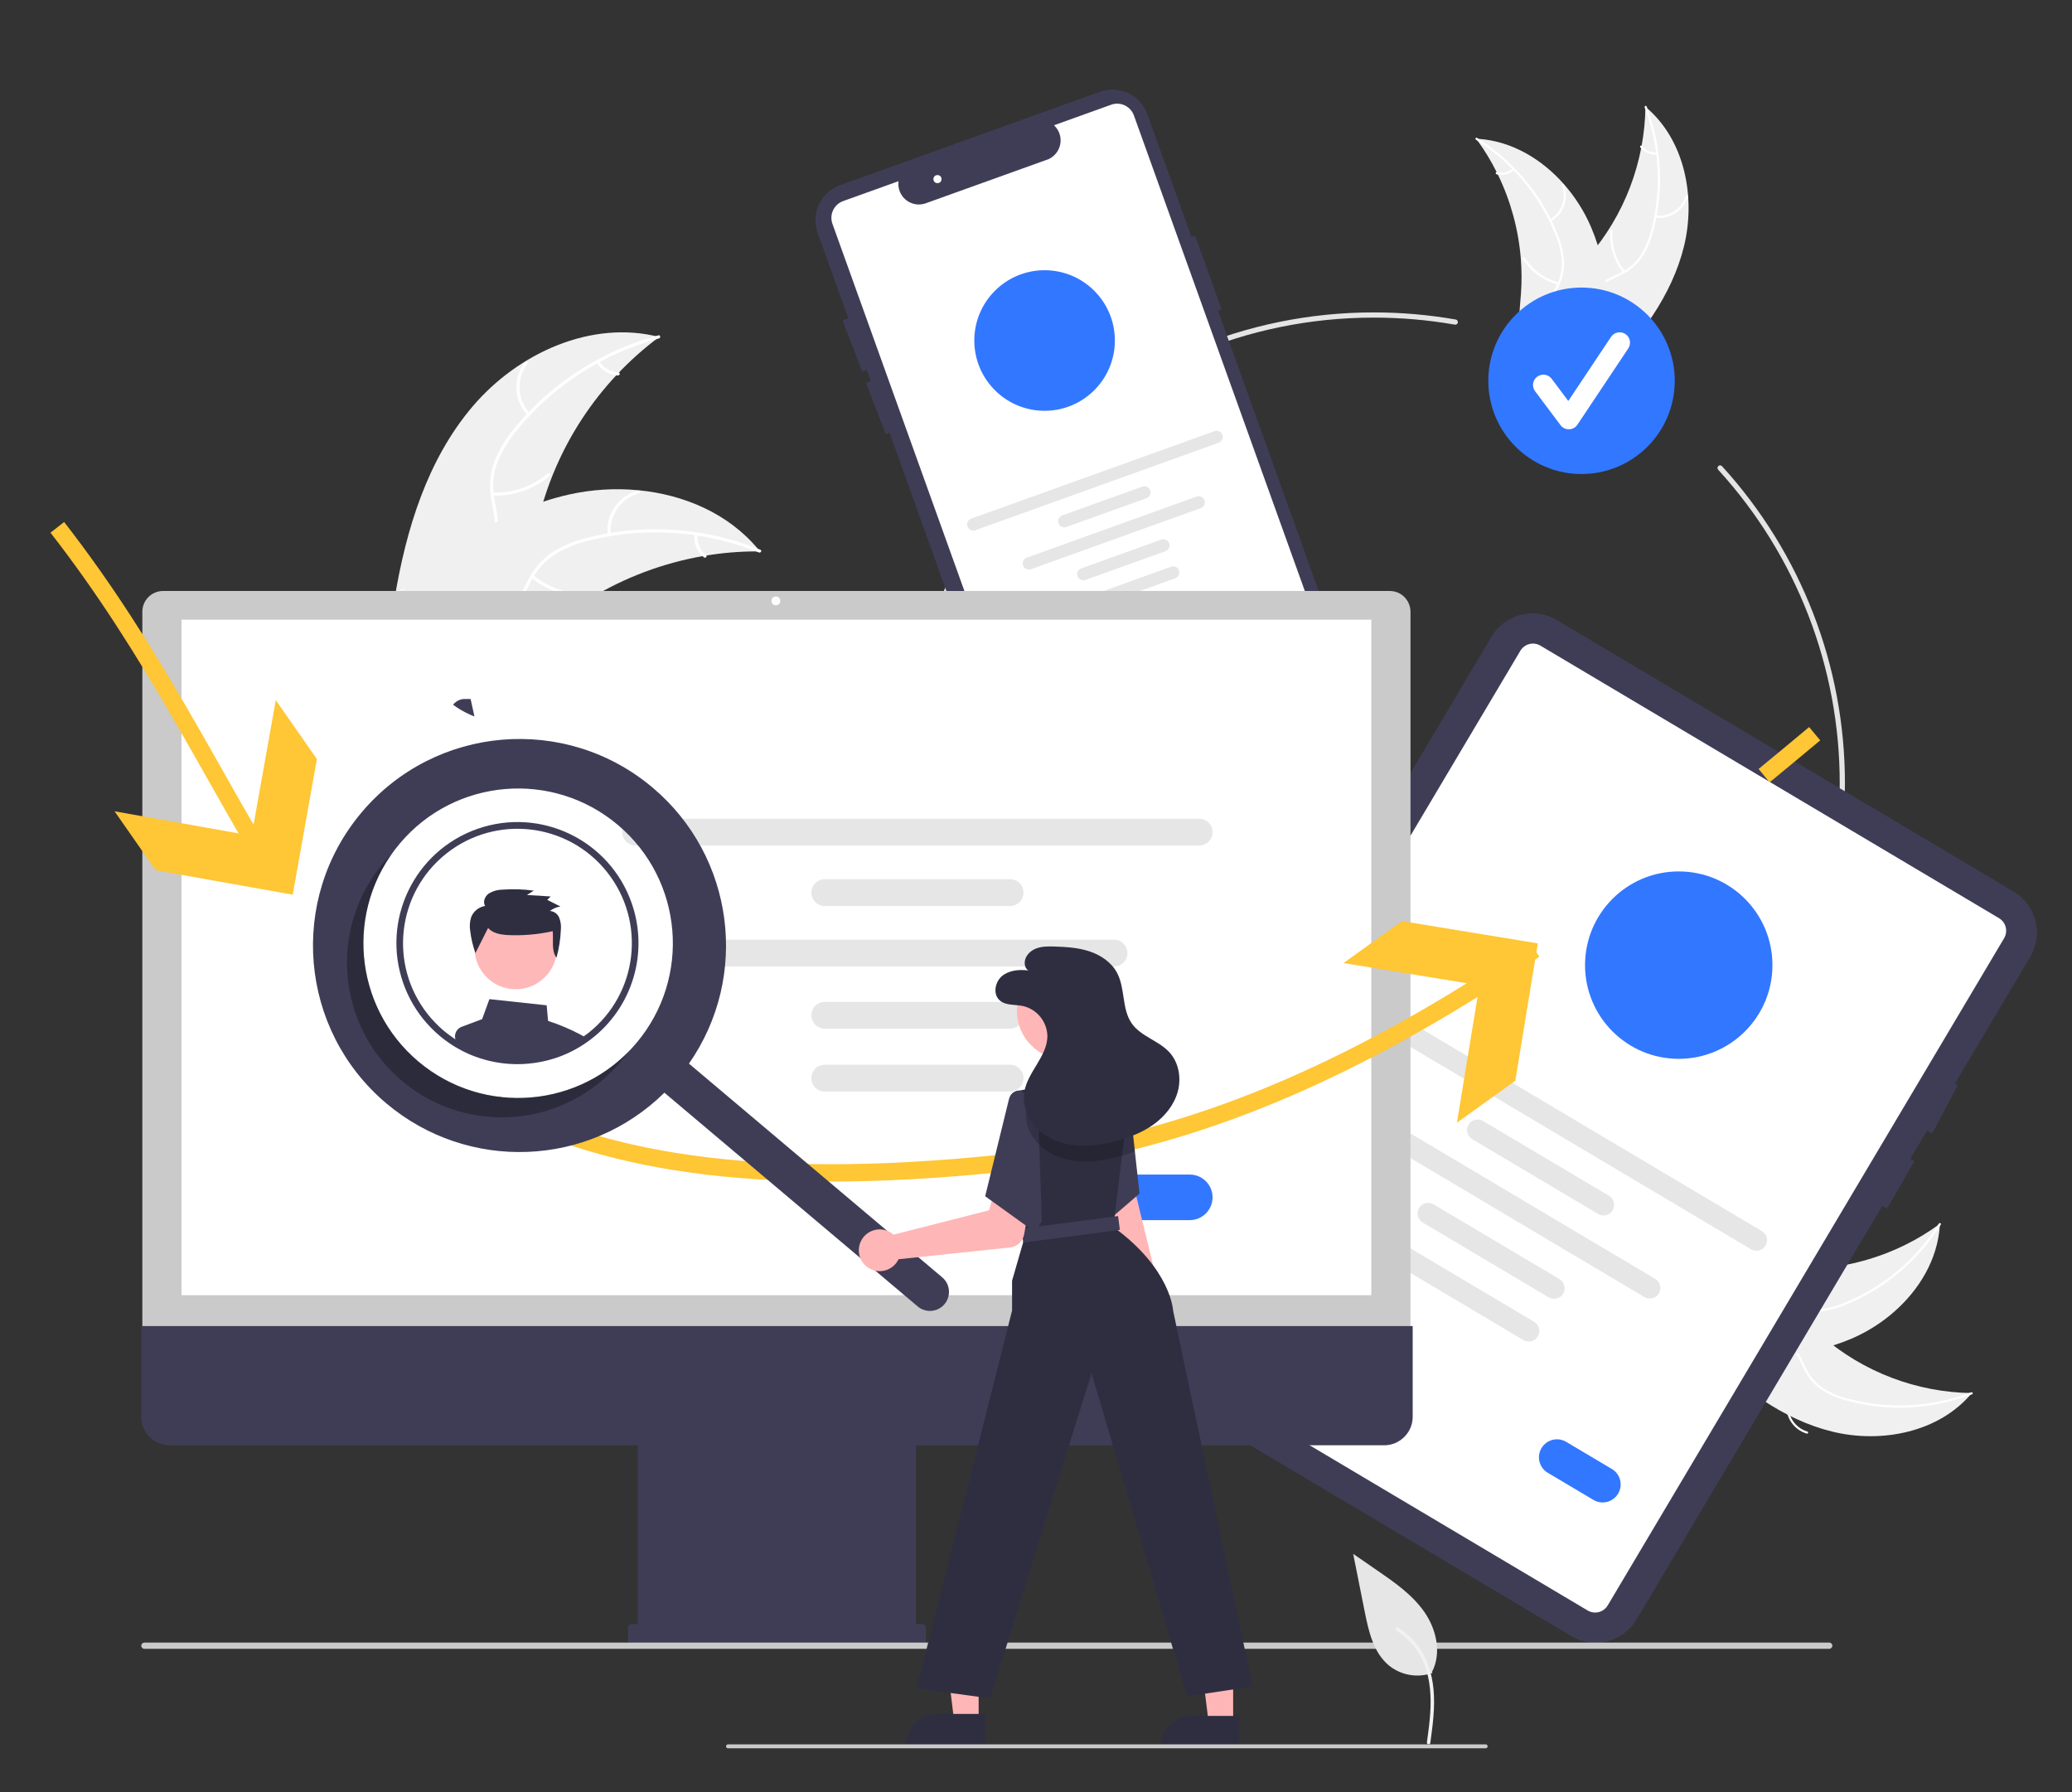
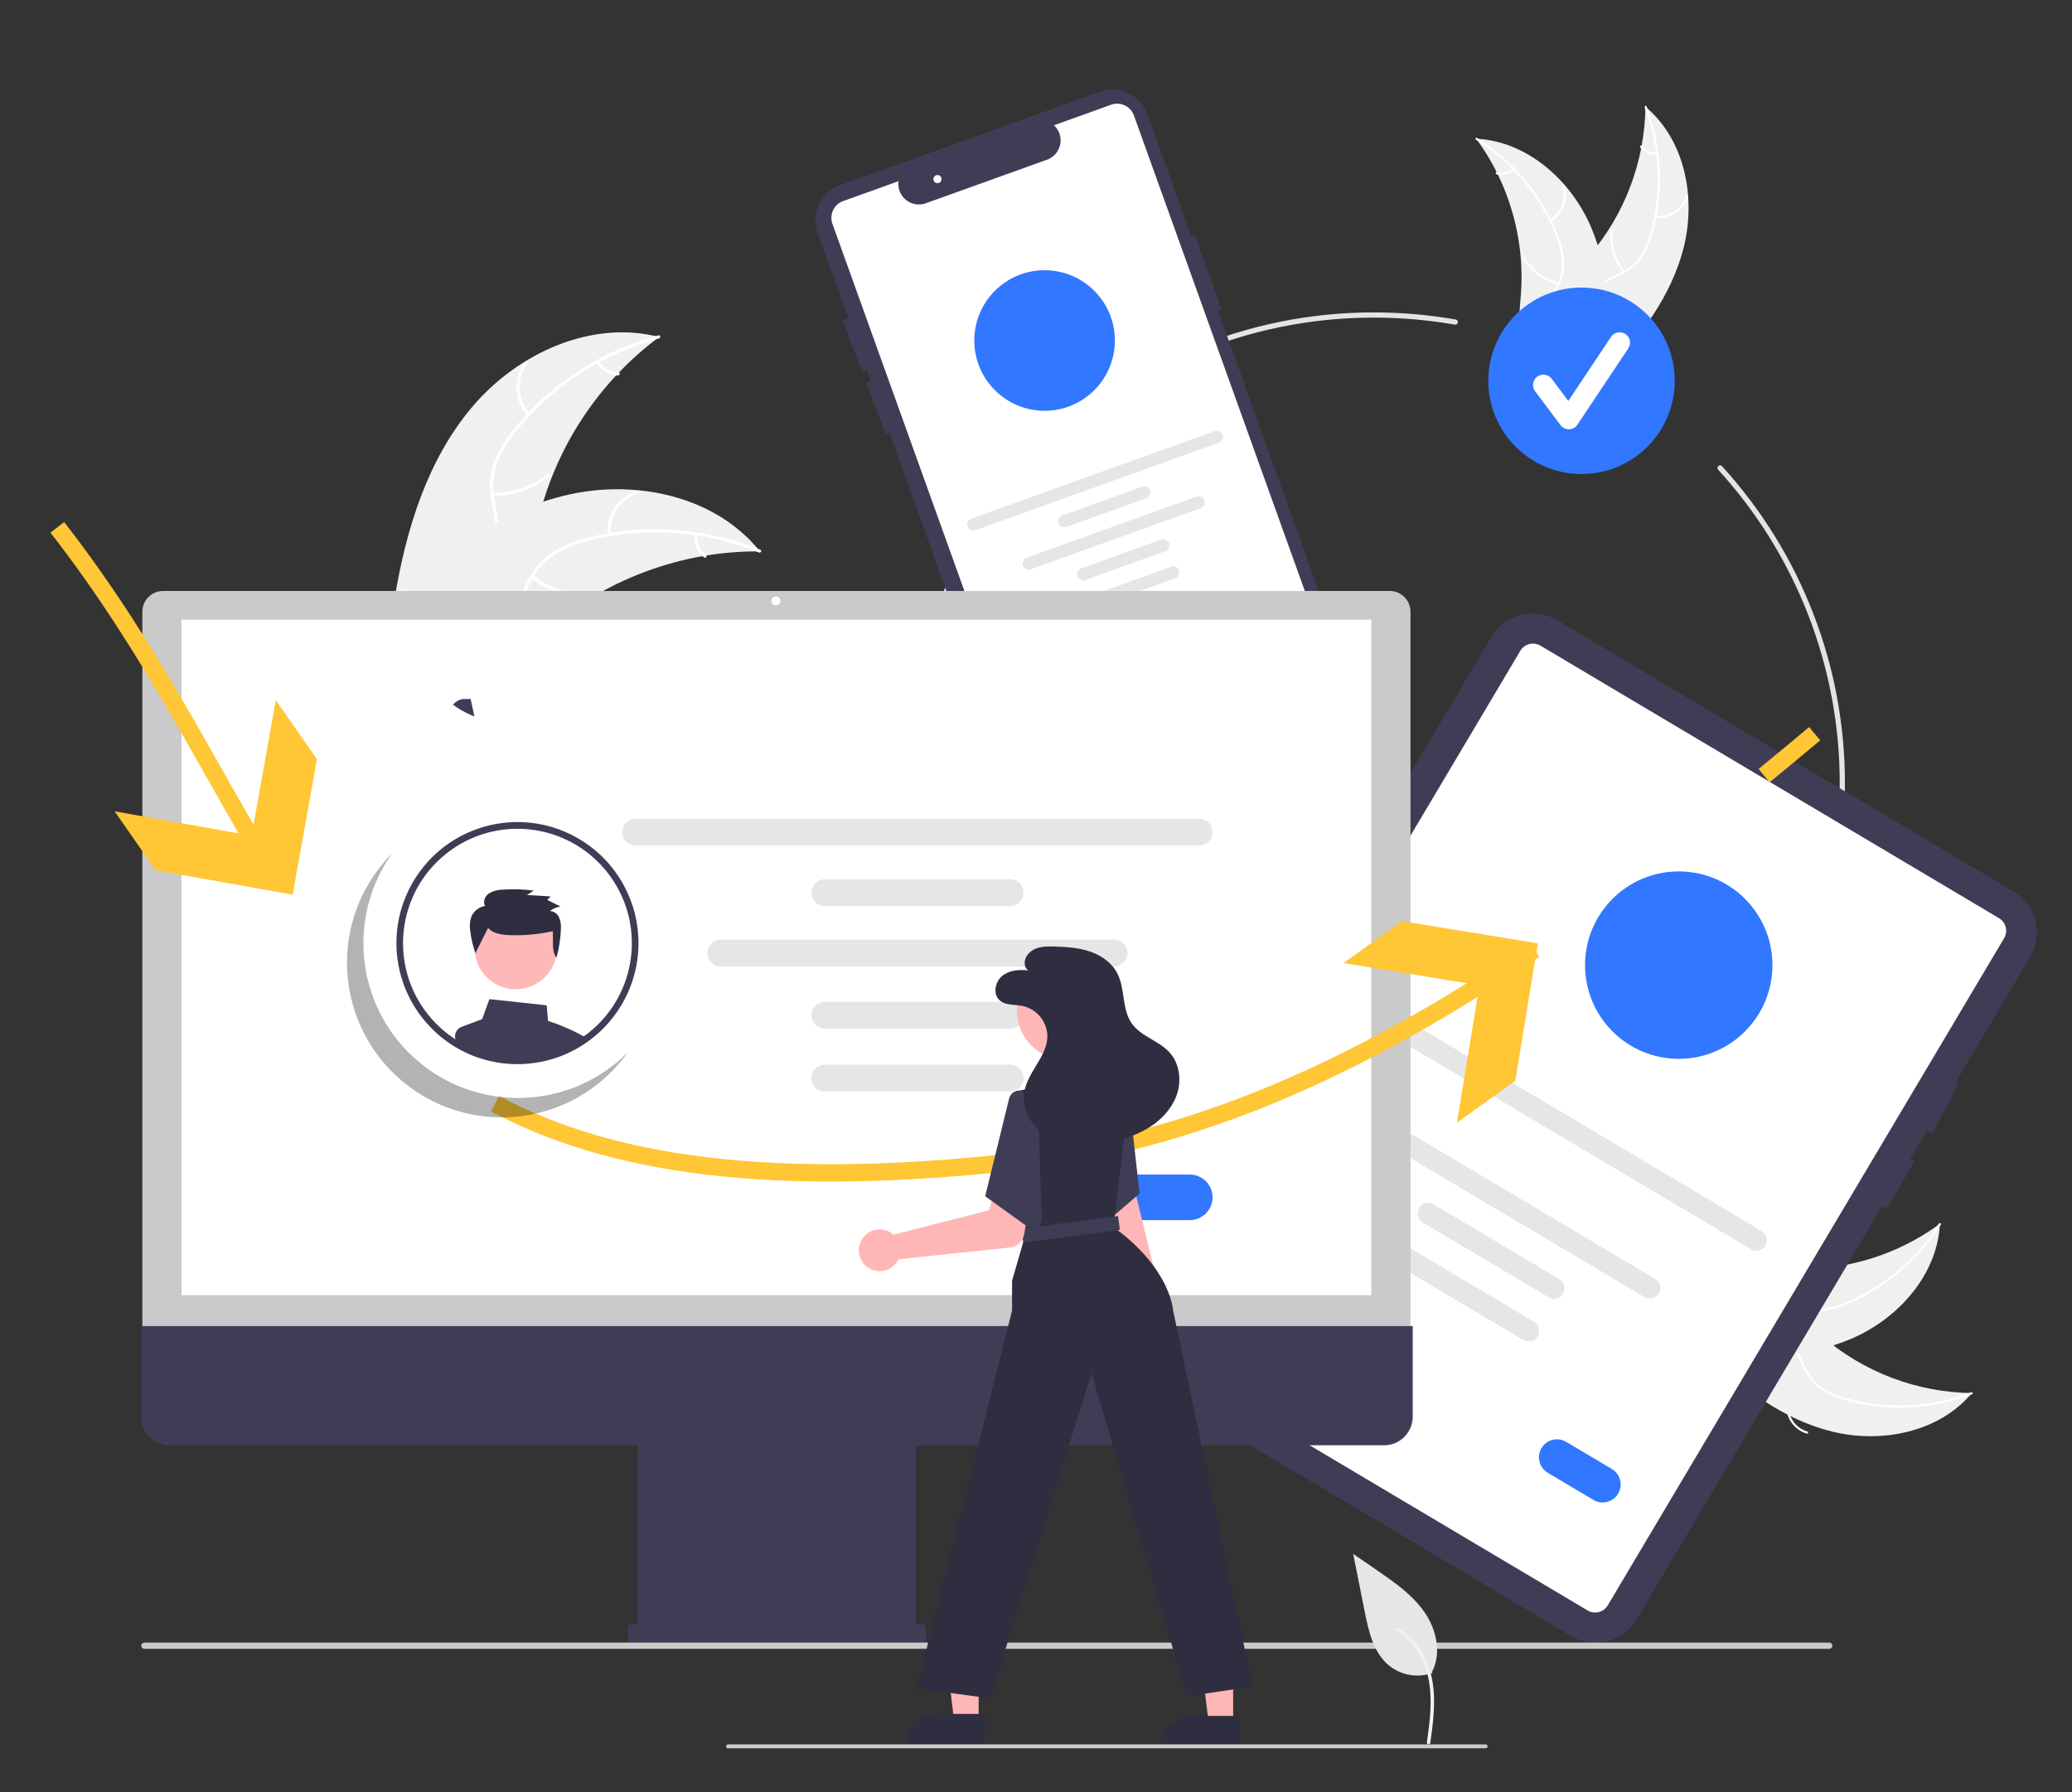
<svg xmlns="http://www.w3.org/2000/svg" version="1.1" id="Calque_1" x="0px" y="0px" viewBox="0 0 837 724" style="enable-background:new 0 0 837 724;" xml:space="preserve">
  <rect x="0" y="0" width="837" height="724" fill="#333333" stroke="none" />
  <style type="text/css">
	.st0{fill:#FFFFFF;}
	.st1{fill:#F0F0F0;}
	.st2{fill:#E4E4E4;}
	.st3{fill:#3277FF;}
	.st4{fill:#3F3D56;}
	.st5{fill:#E6E6E6;}
	.st6{fill:#CACACA;}
	.st7{fill:none;stroke:#FFC635;stroke-width:7;stroke-miterlimit:10;}
	.st8{fill:#FFC635;}
	.st9{fill:#F2F2F2;}
	.st10{opacity:0.3;enable-background:new    ;}
	.st11{fill:#FFB6B6;}
	.st12{fill:#2F2E41;}
	.st13{opacity:0.2;}
	.st14{fill:#FFB8B8;}
</style>
  <g>
    <path class="st0" d="M721.69,566.55c-0.71,5.61,2.75,10.91,8.17,12.52c0.53,0.16,0.8-0.66,0.27-0.82   c-5.05-1.49-8.27-6.44-7.58-11.66C722.63,566.04,721.76,566.01,721.69,566.55L721.69,566.55z" />
    <path class="st0" d="M746.77,567.1c-0.17-2.19,0.76-4.32,2.5-5.68c0.44-0.34-0.14-0.97-0.58-0.64c-1.91,1.5-2.95,3.85-2.78,6.27   c0,0.23,0.18,0.43,0.41,0.45C746.56,567.52,746.76,567.34,746.77,567.1L746.77,567.1z" />
    <path class="st0" d="M720.27,526.43c2.81,4.91,8.76,7.06,14.06,5.08c0.52-0.2,0.24-1.01-0.28-0.81   c-4.93,1.85-10.48-0.16-13.07-4.75C720.71,525.46,720,525.95,720.27,526.43z" />
    <path class="st0" d="M740.63,511.77c-1.46-1.64-1.99-3.91-1.42-6.04c0.15-0.54-0.7-0.69-0.85-0.16c-0.62,2.35-0.04,4.85,1.56,6.68   c0.14,0.19,0.4,0.24,0.6,0.11C740.71,512.23,740.76,511.96,740.63,511.77L740.63,511.77z" />
    <g>
      <path class="st0" d="M701.16,554.83c4.39-3.47,9.93-5.15,15.51-4.72c0.55,0.04,0.59-0.82,0.04-0.86    c-5.81-0.44-11.57,1.33-16.13,4.95C700.15,554.54,700.73,555.18,701.16,554.83L701.16,554.83z" />
-       <path class="st0" d="M696.83,529.43c1.42-5.42,4.83-10.1,9.55-13.11c0.47-0.3-0.02-1.01-0.49-0.71c-4.9,3.15-8.44,8.02-9.91,13.66    C695.84,529.81,696.69,529.97,696.83,529.43L696.83,529.43z" />
+       <path class="st0" d="M696.83,529.43c1.42-5.42,4.83-10.1,9.55-13.11c0.47-0.3-0.02-1.01-0.49-0.71c-4.9,3.15-8.44,8.02-9.91,13.66    C695.84,529.81,696.69,529.97,696.83,529.43L696.83,529.43" />
      <circle class="st0" cx="689.08" cy="322.39" r="1.55" />
      <g>
        <path class="st1" d="M680.26,99.49c4.89-19.96,0.24-43.23-15.57-56.36c-0.31,22.34-8.51,43.86-23.15,60.73     c-5.67,6.49-12.65,13.11-12.93,21.73c-0.17,5.36,2.45,10.51,6.05,14.48c3.61,3.97,8.15,6.94,12.65,9.86l0.66,1.16     C662.44,136.51,675.37,119.45,680.26,99.49z" />
        <path class="st0" d="M664.38,43.43c6.06,15.89,6.96,33.29,2.58,49.72c-0.88,3.55-2.32,6.95-4.26,10.05     c-1.99,2.97-4.73,5.35-7.95,6.89c-2.97,1.5-6.18,2.69-8.74,4.89c-2.61,2.31-4.11,5.63-4.12,9.12c-0.12,4.3,1.3,8.38,2.84,12.33     c1.7,4.38,3.54,8.91,3.15,13.7c-0.05,0.58,0.86,0.62,0.9,0.04c0.69-8.35-4.98-15.4-5.88-23.49c-0.42-3.78,0.3-7.7,3.09-10.46     c2.44-2.41,5.75-3.64,8.77-5.14c3.16-1.46,5.91-3.68,8.02-6.45c2.09-3,3.65-6.33,4.63-9.85c2.32-7.9,3.38-16.11,3.14-24.33     c-0.22-9.39-2.04-18.67-5.38-27.45C664.97,42.47,664.17,42.89,664.38,43.43L664.38,43.43z" />
        <path class="st0" d="M668.68,87.94c5.9,0.75,11.47-2.89,13.16-8.59c0.16-0.56-0.7-0.84-0.86-0.28c-1.57,5.31-6.77,8.7-12.26,7.97     C668.14,86.96,668.11,87.86,668.68,87.94L668.68,87.94z" />
        <path class="st0" d="M656.36,109.53c-3.65-4.62-5.42-10.45-4.96-16.31c0.05-0.58-0.86-0.62-0.9-0.04     c-0.46,6.11,1.39,12.17,5.2,16.97C656.05,110.6,656.72,109.98,656.36,109.53z" />
        <path class="st0" d="M669.26,61.57c-2.3,0.18-4.55-0.8-5.97-2.63c-0.36-0.46-1.02,0.15-0.67,0.61c1.58,2.01,4.05,3.1,6.6,2.92     c0.25,0,0.45-0.19,0.47-0.43C669.7,61.79,669.51,61.58,669.26,61.57L669.26,61.57z" />
        <path class="st1" d="M596.34,56.06c0.21,0.29,0.43,0.59,0.64,0.89c2.87,3.98,5.41,8.18,7.59,12.56c0.17,0.34,0.35,0.68,0.51,1.02     c5.16,10.62,8.3,22.11,9.26,33.88c0.38,4.68,0.4,9.39,0.07,14.08c-0.46,6.47-1.48,13.46,0.17,19.52     c0.17,0.64,0.37,1.26,0.61,1.87l31.3,11.93c0.08-0.01,0.17-0.01,0.25-0.02l1.23,0.53c0.03-0.24,0.06-0.49,0.1-0.73     c0.02-0.14,0.03-0.28,0.05-0.42c0.01-0.09,0.02-0.19,0.04-0.27c0-0.03,0.01-0.06,0.01-0.09c0.02-0.08,0.02-0.16,0.03-0.24     c0.17-1.4,0.34-2.8,0.49-4.21c0-0.01,0-0.01,0-0.02c1.28-10.7,1.28-21.51,0.01-32.21c-0.04-0.32-0.08-0.64-0.14-0.97     c-0.66-4.77-1.7-9.48-3.13-14.08c-0.79-2.52-1.7-4.99-2.74-7.42c-2.7-6.26-6.36-12.06-10.86-17.18     c-8.97-10.21-21.1-17.43-34.48-18.39C597.02,56.1,596.68,56.07,596.34,56.06z" />
        <path class="st0" d="M596.26,56.48c14.41,9.04,25.6,22.38,31.99,38.15c1.44,3.37,2.33,6.94,2.65,10.59     c0.2,3.56-0.56,7.12-2.2,10.29c-1.47,2.99-3.31,5.87-4.03,9.17c-0.69,3.42,0.11,6.97,2.2,9.76c2.49,3.51,6.09,5.91,9.69,8.13     c4,2.47,8.19,4.98,10.77,9.04c0.31,0.49,1.06-0.02,0.75-0.51c-4.48-7.08-13.25-9.29-18.84-15.22c-2.61-2.76-4.4-6.33-3.83-10.21     c0.5-3.39,2.4-6.37,3.91-9.38c1.64-3.07,2.51-6.5,2.52-9.98c-0.14-3.65-0.89-7.25-2.24-10.65c-2.91-7.7-7-14.89-12.14-21.32     c-5.83-7.37-12.87-13.68-20.83-18.67C596.15,55.35,595.77,56.17,596.26,56.48L596.26,56.48z" />
        <path class="st0" d="M626.49,89.43c5.16-2.96,7.42-9.22,5.34-14.79c-0.21-0.55-1.06-0.25-0.86,0.3     c1.95,5.19-0.17,11.02-4.99,13.74C625.47,88.97,625.99,89.72,626.49,89.43z" />
        <path class="st0" d="M629.65,114.09c-5.69-1.49-10.62-5.08-13.79-10.04c-0.31-0.49-1.06,0.02-0.75,0.51     c3.31,5.16,8.44,8.88,14.37,10.42C630.05,115.12,630.21,114.23,629.65,114.09z" />
        <path class="st0" d="M611.07,68.03c-1.73,1.53-4.11,2.1-6.35,1.49c-0.56-0.15-0.73,0.74-0.17,0.89c2.47,0.65,5.1,0.04,7.03-1.64     c0.2-0.15,0.25-0.42,0.12-0.63C611.56,67.94,611.28,67.89,611.07,68.03L611.07,68.03z" />
        <path class="st2" d="M554.95,506.84c-104.95,0-190.33-85.38-190.33-190.33S450,126.19,554.95,126.19     c11.09,0,22.17,0.96,33.1,2.87c0.57,0.1,0.96,0.64,0.86,1.21c-0.1,0.57-0.64,0.96-1.21,0.86c0,0,0,0-0.01,0     c-10.81-1.89-21.76-2.84-32.74-2.84c-103.79,0-188.22,84.44-188.22,188.22s84.44,188.22,188.22,188.22     s188.22-84.44,188.22-188.22c0.05-46.91-17.47-92.14-49.1-126.78c-0.39-0.43-0.36-1.1,0.07-1.49s1.09-0.36,1.48,0.07     c31.98,35.03,49.7,80.76,49.65,128.2C745.27,421.46,659.89,506.84,554.95,506.84z" />
        <circle class="st3" cx="638.87" cy="153.81" r="37.66" />
        <path class="st0" d="M633.73,173.41c-1.32,0-2.56-0.62-3.35-1.68l-10.27-13.7c-1.39-1.85-1.01-4.48,0.84-5.86     c1.85-1.39,4.48-1.01,5.86,0.84l6.72,8.96l17.26-25.89c1.29-1.92,3.89-2.44,5.81-1.15c1.92,1.28,2.43,3.87,1.16,5.8l-20.55,30.82     c-0.75,1.13-2.01,1.83-3.37,1.86C633.81,173.41,633.77,173.41,633.73,173.41z" />
        <path class="st4" d="M550.05,286.98l-58.07-161.55l1.47-0.53l-10.68-29.71l-1.47,0.53l-17.83-49.6     c-2.8-7.79-11.39-11.84-19.18-9.04l0,0L339.32,74.82c-7.79,2.8-11.84,11.39-9.04,19.18l0,0l12.43,34.58l-2.33,0.9l7.94,20.61     l1.86-0.72l1.65,4.58l-1.98,0.76l7.94,20.61l1.52-0.58l57.56,160.12c2.78,7.78,11.34,11.84,19.13,9.06     c0.02-0.01,0.03-0.01,0.05-0.02l104.98-37.73C548.8,303.35,552.84,294.77,550.05,286.98z" />
        <path class="st0" d="M430.52,338.57c-3.03-0.01-5.73-1.91-6.76-4.76l-87.49-243.4c-1.34-3.73,0.6-7.85,4.33-9.19l22.34-8.03     l-0.03,0.78c-0.19,4.57,3.35,8.43,7.92,8.62c1.07,0.05,2.14-0.12,3.15-0.48l49.57-17.82c2.43-1.11,4.18-3.31,4.72-5.93     c0.53-2.57-0.19-5.24-1.96-7.19l-0.52-0.58l23.07-8.29c3.73-1.34,7.84,0.6,9.19,4.33l83.47,232.22     c3.55,9.91-1.59,20.81-11.49,24.38l-97.08,34.9C432.17,338.42,431.35,338.57,430.52,338.57z" />
        <circle class="st3" cx="421.97" cy="137.54" r="28.39" />
        <path class="st5" d="M492.32,178.83L394,214.17c-1.29,0.47-2.71-0.2-3.18-1.49c-0.47-1.29,0.2-2.71,1.49-3.18h0.01l98.32-35.34     c1.29-0.46,2.71,0.21,3.17,1.5C494.27,176.94,493.61,178.36,492.32,178.83z" />
        <path class="st5" d="M463.12,201.23l-32.34,11.62c-1.29,0.47-2.71-0.2-3.18-1.49c-0.47-1.29,0.2-2.71,1.49-3.18h0.01l32.34-11.62     c1.29-0.46,2.71,0.21,3.18,1.5C465.08,199.35,464.41,200.77,463.12,201.23z" />
        <path class="st5" d="M470.81,222.63l-32.34,11.62c-1.29,0.47-2.71-0.2-3.18-1.49c-0.47-1.29,0.2-2.71,1.49-3.18h0.01l32.34-11.62     c1.29-0.46,2.71,0.21,3.17,1.5C472.77,220.75,472.1,222.17,470.81,222.63L470.81,222.63z" />
        <path class="st5" d="M474.75,233.59l-32.34,11.62c-1.29,0.47-2.71-0.2-3.18-1.49c-0.47-1.29,0.2-2.71,1.49-3.18h0.01l32.34-11.62     c1.29-0.47,2.71,0.2,3.18,1.49C476.72,231.7,476.05,233.12,474.75,233.59C474.76,233.59,474.76,233.59,474.75,233.59     L474.75,233.59z" />
        <path class="st5" d="M485.05,205.26l-68.61,24.66c-1.29,0.47-2.71-0.2-3.18-1.49c-0.47-1.29,0.2-2.71,1.49-3.18h0.01l68.61-24.66     c1.29-0.47,2.71,0.2,3.18,1.49C487.02,203.37,486.35,204.79,485.05,205.26C485.06,205.26,485.05,205.26,485.05,205.26z" />
        <path class="st3" d="M471.23,260.2l-11.74,4.22c-2.2,0.78-4.61-0.36-5.4-2.56c-0.78-2.19,0.35-4.6,2.54-5.39l11.74-4.22     c2.2-0.78,4.61,0.36,5.4,2.56C474.55,257,473.42,259.41,471.23,260.2z" />
        <circle class="st0" cx="378.7" cy="72.35" r="1.63" />
        <path class="st1" d="M190.9,164.19c18.3-21.54,48-35.12,75.38-28.08c-24.66,18.36-42.03,44.85-49.04,74.78     c-2.66,11.55-4.42,24.68-13.8,31.93c-5.84,4.51-13.68,5.75-21.02,4.93c-7.33-0.82-14.31-3.49-21.19-6.15l-1.83,0.2     C164,213.91,172.59,185.74,190.9,164.19z" />
        <path class="st0" d="M266.2,136.7c-22.6,6.05-42.72,19.07-57.5,37.21c-3.25,3.85-5.88,8.19-7.78,12.85     c-1.7,4.6-2.15,9.58-1.28,14.41c0.72,4.52,1.98,9.06,1.59,13.68c-0.48,4.78-2.97,9.12-6.85,11.94c-4.69,3.6-10.4,5.3-16.03,6.77     c-6.26,1.63-12.79,3.23-17.82,7.54c-0.61,0.52-1.38-0.45-0.78-0.98c8.75-7.49,21.18-6.86,30.93-12.38     c4.55-2.58,8.35-6.54,9.17-11.88c0.72-4.66-0.58-9.35-1.35-13.92c-0.92-4.7-0.67-9.56,0.72-14.14c1.66-4.75,4.11-9.18,7.25-13.1     c6.94-8.95,15.24-16.75,24.6-23.12c10.64-7.33,22.46-12.78,34.94-16.13C266.8,135.26,266.97,136.49,266.2,136.7L266.2,136.7z" />
        <path class="st0" d="M213.12,167.79c-5.59-5.98-6.03-15.12-1.04-21.6c0.49-0.63,1.5,0.1,1.01,0.73c-4.66,6.03-4.24,14.56,1,20.09     C214.64,167.6,213.66,168.37,213.12,167.79L213.12,167.79z" />
        <path class="st0" d="M198.98,198.93c8.09,0.34,16.01-2.38,22.19-7.62c0.61-0.52,1.39,0.46,0.78,0.98     c-6.44,5.44-14.69,8.26-23.11,7.88C198.04,200.13,198.18,198.9,198.98,198.93L198.98,198.93z" />
        <path class="st0" d="M242.05,145.88c1.65,2.72,4.56,4.42,7.74,4.53c0.8,0.03,0.66,1.26-0.14,1.24c-3.51-0.14-6.72-2.01-8.57-5     c-0.2-0.27-0.16-0.66,0.1-0.88C241.44,145.57,241.83,145.62,242.05,145.88L242.05,145.88z" />
        <path class="st1" d="M306.98,222.73c-0.5,0-1,0-1.51,0c-6.74,0.01-13.47,0.56-20.13,1.66c-0.52,0.08-1.04,0.16-1.55,0.25     c-16,2.82-31.34,8.58-45.24,17c-5.53,3.35-10.79,7.12-15.75,11.28c-6.84,5.74-13.81,12.5-21.91,15.55     c-0.84,0.33-1.7,0.6-2.58,0.82l-38.54-25.28c-0.06-0.1-0.12-0.19-0.18-0.3l-1.58-0.94c0.24-0.23,0.5-0.47,0.74-0.7     c0.14-0.14,0.29-0.26,0.43-0.4c0.1-0.09,0.19-0.18,0.27-0.26c0.03-0.03,0.06-0.06,0.09-0.08c0.08-0.09,0.17-0.16,0.24-0.23     c1.42-1.32,2.85-2.63,4.29-3.94c0.01-0.01,0.01-0.01,0.02-0.01c11.02-9.91,22.96-19,35.9-25.98c0.39-0.21,0.78-0.43,1.19-0.63     c5.85-3.11,11.95-5.74,18.22-7.87c3.44-1.15,6.94-2.13,10.48-2.92c9.15-2.04,18.57-2.63,27.9-1.74     c18.61,1.77,36.45,9.47,48.29,23.61C306.39,222,306.69,222.36,306.98,222.73z" />
        <path class="st0" d="M306.58,223.16c-21.69-8.78-45.59-10.49-68.32-4.91c-4.91,1.12-9.62,3-13.95,5.58     c-4.13,2.65-7.48,6.36-9.7,10.74c-2.15,4.04-3.88,8.43-6.97,11.88c-3.26,3.53-7.86,5.5-12.66,5.41     c-5.91,0.05-11.49-2.02-16.88-4.25c-5.98-2.47-12.15-5.12-18.76-4.71c-0.8,0.05-0.83-1.2-0.03-1.25     c11.5-0.71,21.04,7.28,32.15,8.74c5.18,0.68,10.61-0.2,14.47-3.96c3.38-3.29,5.17-7.81,7.31-11.93c2.1-4.31,5.22-8.03,9.09-10.86     c4.18-2.79,8.81-4.85,13.68-6.09c10.93-2.97,22.25-4.2,33.56-3.65c12.91,0.56,25.63,3.32,37.61,8.16     C307.92,222.37,307.31,223.46,306.58,223.16L306.58,223.16z" />
        <path class="st0" d="M245.47,216.03c-0.87-8.14,4.29-15.7,12.18-17.87c0.77-0.21,1.14,0.98,0.36,1.19     c-7.35,2.01-12.15,9.07-11.3,16.65C246.8,216.79,245.56,216.82,245.47,216.03L245.47,216.03z" />
        <path class="st0" d="M215.43,232.38c6.25,5.14,14.22,7.74,22.3,7.28c0.8-0.05,0.83,1.2,0.03,1.25     c-8.41,0.47-16.7-2.25-23.19-7.62C213.96,232.77,214.82,231.87,215.43,232.38L215.43,232.38z" />
        <path class="st0" d="M281.76,215.95c-0.32,3.16,0.98,6.28,3.45,8.28c0.63,0.5-0.24,1.4-0.86,0.9c-2.72-2.23-4.16-5.65-3.84-9.15     c0-0.34,0.27-0.62,0.61-0.64C281.46,215.34,281.75,215.61,281.76,215.95z" />
        <path class="st1" d="M740.17,578.27c19.96,4.89,43.23,0.24,56.36-15.57c-22.34-0.31-43.86-8.51-60.73-23.15     c-6.49-5.67-13.11-12.65-21.73-12.93c-5.36-0.17-10.51,2.45-14.48,6.05c-3.97,3.61-6.94,8.15-9.86,12.65l-1.16,0.66     C703.16,560.44,720.22,573.38,740.17,578.27z" />
        <path class="st0" d="M796.24,562.39c-15.89,6.06-33.29,6.96-49.72,2.58c-3.55-0.88-6.95-2.32-10.05-4.26     c-2.97-1.99-5.34-4.73-6.89-7.95c-1.5-2.97-2.69-6.18-4.89-8.74c-2.31-2.61-5.63-4.11-9.12-4.12c-4.3-0.12-8.38,1.3-12.33,2.84     c-4.38,1.7-8.91,3.54-13.7,3.15c-0.58-0.05-0.62,0.86-0.04,0.9c8.35,0.69,15.4-4.98,23.49-5.88c3.78-0.42,7.7,0.3,10.46,3.09     c2.41,2.44,3.64,5.75,5.14,8.77c1.46,3.16,3.68,5.91,6.45,8.02c3,2.09,6.33,3.65,9.85,4.63c7.9,2.32,16.11,3.38,24.33,3.14     c9.39-0.22,18.67-2.04,27.45-5.38C797.2,562.98,796.78,562.18,796.24,562.39L796.24,562.39z" />
        <path class="st1" d="M783.61,494.34c-0.29,0.21-0.59,0.43-0.89,0.64c-3.98,2.87-8.18,5.41-12.56,7.59     c-0.34,0.17-0.68,0.35-1.02,0.51c-10.62,5.16-22.11,8.3-33.88,9.26c-4.68,0.38-9.39,0.4-14.08,0.07     c-6.47-0.46-13.46-1.48-19.52,0.17c-0.64,0.17-1.26,0.37-1.87,0.61l-11.93,31.3c0.01,0.08,0.01,0.17,0.02,0.25l-0.53,1.23     c0.24,0.03,0.49,0.06,0.73,0.1c0.14,0.02,0.28,0.03,0.42,0.05c0.09,0.01,0.19,0.02,0.27,0.04c0.03,0,0.06,0.01,0.09,0.01     c0.08,0.02,0.16,0.02,0.24,0.03c1.4,0.17,2.8,0.34,4.21,0.49c0.01,0,0.01,0,0.02,0c10.7,1.28,21.51,1.28,32.21,0.01     c0.32-0.04,0.64-0.08,0.97-0.14c4.77-0.66,9.48-1.7,14.08-3.13c2.52-0.79,4.99-1.7,7.42-2.74c6.26-2.7,12.06-6.36,17.18-10.86     c10.21-8.97,17.43-21.1,18.39-34.48C783.57,495.02,783.59,494.69,783.61,494.34z" />
        <path class="st0" d="M783.19,494.26c-9.04,14.41-22.38,25.6-38.15,31.99c-3.37,1.44-6.94,2.33-10.59,2.65     c-3.56,0.2-7.12-0.56-10.29-2.2c-2.99-1.47-5.87-3.31-9.17-4.03c-3.42-0.69-6.97,0.11-9.76,2.21c-3.51,2.49-5.91,6.09-8.13,9.69     c-2.47,4-4.98,8.19-9.04,10.77c-0.49,0.31,0.02,1.06,0.51,0.75c7.08-4.48,9.29-13.25,15.22-18.84c2.76-2.61,6.33-4.4,10.21-3.83     c3.39,0.5,6.37,2.4,9.38,3.91c3.07,1.64,6.5,2.51,9.98,2.52c3.65-0.14,7.25-0.89,10.65-2.24c7.7-2.91,14.89-7,21.32-12.14     c7.37-5.83,13.68-12.87,18.67-20.83C784.32,494.16,783.49,493.77,783.19,494.26L783.19,494.26z" />
        <path class="st4" d="M820.14,386.46l-30.43,51.21l1.16,0.61l-10.3,19.54l-2.15-1.14l-6.77,11.39l1.68,0.97l-11.04,19.12     l-1.91-1.1l-99.29,167.11c-5.42,9.11-17.19,12.1-26.31,6.7l-184.61-109.7c-9.11-5.42-12.1-17.19-6.7-26.31l159.06-267.7     c5.42-9.11,17.19-12.1,26.31-6.7l184.59,109.68C822.54,365.58,825.54,377.34,820.14,386.46z" />
        <path class="st0" d="M641.35,650.52L456.1,540.45c-2.81-1.67-3.73-5.3-2.06-8.11l160.12-269.48c1.67-2.81,5.3-3.73,8.11-2.06     l185.24,110.07c2.81,1.67,3.73,5.3,2.06,8.11L649.46,648.46C647.78,651.26,644.16,652.19,641.35,650.52z" />
        <path class="st5" d="M707.33,504.61L552.7,412.73c-2.03-1.2-2.71-3.82-1.52-5.85c1.2-2.03,3.82-2.71,5.85-1.52     c0.01,0.01,0.02,0.01,0.03,0.02l154.63,91.88c2.03,1.2,2.71,3.82,1.51,5.85s-3.82,2.71-5.85,1.51     C707.35,504.62,707.34,504.62,707.33,504.61z" />
-         <path class="st5" d="M645.59,490.37l-50.86-30.22c-2.03-1.2-2.7-3.83-1.5-5.86s3.83-2.7,5.86-1.5c0,0,0.01,0,0.01,0.01     l50.86,30.22c2.03,1.21,2.69,3.83,1.48,5.86S647.62,491.58,645.59,490.37z" />
        <path class="st5" d="M625.59,524.03l-50.86-30.22c-2.03-1.21-2.69-3.83-1.48-5.86s3.82-2.69,5.85-1.49l50.86,30.22     c2.03,1.2,2.7,3.83,1.5,5.86S627.63,525.24,625.59,524.03C625.6,524.03,625.59,524.03,625.59,524.03z" />
        <path class="st5" d="M615.35,541.27l-50.86-30.22c-2.03-1.21-2.7-3.83-1.49-5.86s3.83-2.7,5.86-1.49l0,0l50.86,30.22     c2.03,1.2,2.71,3.82,1.51,5.85c-1.2,2.03-3.82,2.71-5.85,1.51C615.36,541.28,615.36,541.27,615.35,541.27L615.35,541.27z" />
        <path class="st5" d="M664.26,523.92L556.34,459.8c-2.03-1.21-2.69-3.84-1.47-5.86c1.21-2.02,3.82-2.68,5.84-1.49l107.91,64.12     c2.03,1.2,2.71,3.82,1.51,5.85c-1.2,2.03-3.82,2.71-5.85,1.51C664.27,523.93,664.26,523.92,664.26,523.92z" />
        <path class="st3" d="M643.69,605.86l-18.47-10.97c-3.45-2.06-4.58-6.52-2.52-9.97c2.05-3.44,6.5-4.57,9.95-2.53l18.47,10.97     c3.45,2.05,4.59,6.51,2.54,9.96C651.6,606.78,647.14,607.91,643.69,605.86L643.69,605.86z" />
        <circle class="st3" cx="678.14" cy="389.84" r="37.85" />
        <path class="st6" d="M57.5,543.67h512.28V247.09c-0.01-4.63-3.75-8.38-8.38-8.38H65.88c-4.63,0.01-8.38,3.75-8.38,8.38     C57.5,247.09,57.5,543.67,57.5,543.67z" />
        <rect x="73.33" y="250.3" class="st0" width="480.62" height="272.86" />
        <path class="st4" d="M57.05,535.64v36.6c0,6.38,5.17,11.55,11.55,11.55l0,0h189.08v72.23h-2.51c-0.83,0-1.5,0.67-1.5,1.5l0,0     v5.02c0,0.83,0.67,1.5,1.5,1.5l0,0h117.38c0.83,0,1.5-0.67,1.5-1.5l0,0v-5.02c0-0.83-0.67-1.5-1.5-1.5l0,0h-2.51v-72.23h189.08     c6.38,0,11.55-5.17,11.55-11.55l0,0v-36.6H57.05z" />
        <path class="st5" d="M484.41,341.55H256.8c-2.99,0-5.41-2.42-5.41-5.41s2.42-5.41,5.41-5.41h227.61c2.99,0,5.41,2.42,5.41,5.41     C489.82,339.13,487.39,341.55,484.41,341.55z" />
        <path class="st5" d="M408.04,365.97h-74.87c-2.99,0-5.41-2.42-5.41-5.41s2.42-5.41,5.41-5.41h74.87c2.99,0,5.41,2.42,5.41,5.41     S411.02,365.97,408.04,365.97z" />
        <path class="st5" d="M408.04,415.51h-74.87c-2.99,0-5.41-2.42-5.41-5.41s2.42-5.41,5.41-5.41h74.87c2.99,0,5.41,2.42,5.41,5.41     S411.02,415.51,408.04,415.51z" />
        <path class="st5" d="M408.04,440.89h-74.87c-2.99,0.01-5.42-2.41-5.42-5.4s2.41-5.42,5.4-5.42c0.01,0,0.01,0,0.02,0h74.87     c2.99-0.01,5.42,2.41,5.42,5.4s-2.41,5.42-5.4,5.42C408.05,440.89,408.04,440.89,408.04,440.89z" />
        <path class="st5" d="M450.02,390.4H291.18c-2.99,0-5.41-2.42-5.41-5.41s2.42-5.41,5.41-5.41h158.84c2.99,0,5.41,2.42,5.41,5.41     C455.43,387.97,453.01,390.4,450.02,390.4z" />
        <path class="st3" d="M480.62,492.84h-27.18c-5.08,0-9.2-4.12-9.2-9.2c0-5.08,4.12-9.2,9.2-9.2l0,0h27.18c5.08,0,9.2,4.12,9.2,9.2     S485.7,492.84,480.62,492.84z" />
        <path class="st6" d="M738.95,666H58.31c-0.69,0-1.25-0.57-1.25-1.26s0.56-1.24,1.25-1.25h680.64c0.69,0,1.25,0.57,1.25,1.26     C740.19,665.44,739.64,665.99,738.95,666z" />
        <circle class="st0" cx="313.42" cy="242.72" r="1.78" />
      </g>
      <path class="st7" d="M712.62,313.31c6.82-5.6,13.63-11.26,20.43-16.95" />
      <path class="st7" d="M597.75,398c7.41-4.66,14.77-9.48,22.1-14.45" />
      <path class="st7" d="M199.98,445.83c45.91,24.5,110.93,34.84,213.48,23.07c65.28-7.49,126.01-34.21,184.29-70.89" />
      <path class="st7" d="M23.15,213.01c39.06,50.13,62.61,100.91,89.6,144.17" />
      <polygon class="st8" points="597.63,397.99 588.54,453.48 612.12,436.54 621.21,381.05 566.3,372.06 542.73,389   " />
      <polygon class="st8" points="101.64,337.57 46.28,327.7 62.88,351.51 118.24,361.39 128.01,306.61 111.41,282.8   " />
      <g>
        <path id="e846ef3a-3b5e-448c-8d47-a4173376229f-948" class="st5" d="M578.61,675.77c-6.02,2.11-12.7,0.94-17.63-3.11     c-6.17-5.18-8.11-13.72-9.69-21.63l-4.66-23.38l9.75,6.72c7.01,4.83,14.19,9.81,19.04,16.81c4.86,7,6.98,16.55,3.07,24.12" />
        <path id="b0167a87-6d3c-4fe1-a02f-2e6974de103a-949" class="st9" d="M577.77,704.08c0.99-7.19,2-14.47,1.31-21.74     c-0.62-6.45-2.58-12.76-6.59-17.93c-2.13-2.74-4.72-5.09-7.65-6.93c-0.77-0.48-1.47,0.73-0.71,1.21c5.08,3.21,9,7.95,11.22,13.53     c2.44,6.21,2.83,12.98,2.41,19.58c-0.25,3.99-0.79,7.95-1.34,11.91c-0.09,0.37,0.12,0.75,0.49,0.86     C577.28,704.67,577.66,704.45,577.77,704.08L577.77,704.08z" />
        <path class="st4" d="M191.15,287.09l-1.05-4.75h-2.75c-0.03,0-0.06,0-0.08,0.01h-0.01c-0.99,0.08-1.94,0.41-2.77,0.96     c-0.56,0.36-1.06,0.81-1.48,1.33c0.82,0.62,1.66,1.19,2.54,1.74l0.04,0.02c0.25,0.15,0.5,0.31,0.76,0.45     c0.46,0.27,0.93,0.54,1.4,0.78l0.3,0.15c0.69,0.36,1.39,0.69,2.11,1.01c0.15,0.06,0.31,0.13,0.45,0.19     c0.01,0.01,0.02,0.01,0.03,0.01c0.34,0.14,0.68,0.27,1.02,0.4L191.15,287.09z" />
-         <path class="st4" d="M263.66,318.16c-35.21-29.71-87.85-25.26-117.56,9.96s-25.26,87.85,9.96,117.56     c32.94,27.79,81.62,25.92,112.33-4.31l102.33,86.35c3.25,2.73,8.1,2.31,10.83-0.95c2.72-3.24,2.31-8.06-0.9-10.79l-0.01-0.01     l-102.33-86.35C302.94,394.26,296.6,345.96,263.66,318.16z M257.07,421.31c-22.26,26.38-61.7,29.72-88.08,7.46     s-29.72-61.7-7.46-88.08s61.7-29.72,88.08-7.46l0,0C275.99,355.49,279.33,394.92,257.07,421.31L257.07,421.31z" />
        <path class="st10" d="M168.99,428.77c-24.86-20.98-29.48-57.52-10.61-84.03c-1.2,1.2-2.35,2.46-3.47,3.78     c-22.26,26.38-18.92,65.82,7.46,88.08c26.38,22.26,65.82,18.92,88.08-7.46c1.11-1.32,2.16-2.67,3.14-4.05     C230.65,448.15,193.85,449.75,168.99,428.77z" />
        <path class="st11" d="M469.97,530.95c3.02-3.69,2.48-9.12-1.21-12.14c-0.39-0.32-0.81-0.61-1.26-0.86l-18.65-76.35l-13.61,4.34     l20.14,75.83c-2.06,4.33-0.21,9.5,4.11,11.56C463.12,535.05,467.45,534.07,469.97,530.95L469.97,530.95z" />
        <polygon class="st4" points="460.33,482.11 450.38,490.69 436.47,502.69 430.32,471.25 429.68,467.98 429.18,465.38      443.27,440.83 455.02,441.5 455.83,441.55 455.84,441.73 456.03,443.37 458.44,465.05 458.49,465.57    " />
        <polygon class="st11" points="395.33,695.52 385.48,695.52 380.8,657.53 395.33,657.53    " />
        <path class="st12" d="M397.84,705.06h-31.75v-0.4c0-6.83,5.53-12.36,12.36-12.36l0,0h19.39L397.84,705.06z" />
        <polygon class="st11" points="498.14,696.32 488.3,696.32 483.61,658.34 498.15,658.34    " />
        <path class="st12" d="M500.66,705.87h-31.75v-0.4c0-6.83,5.53-12.36,12.36-12.36l0,0h19.39L500.66,705.87z" />
        <path class="st12" d="M506.01,681.2l-26.51,4.02L440.94,554.7l-40.96,131.31L370.27,682l38.56-152.62v-12.05l5.22-18.07     l-0.55-4.89l-3.8-34.21l-1.65-14.84l-0.11-0.96c-0.19-1.67,0.92-3.2,2.56-3.55l0,0l12.37-2.6h20.22l11.93,3.29l0.82,0.22     l0.37,0.1l-0.18,1.54l-2.8,23.44l-0.15,1.29l-2.7,22.6l-0.59,4.96c23.29,16.87,24.1,33.74,24.1,33.74L506.01,681.2z" />
        <circle class="st11" cx="430.54" cy="408.33" r="19.73" />
        <rect x="412.47" y="493.65" transform="matrix(0.992 -0.13 0.13 0.992 -60.738 60.241)" class="st4" width="39.36" height="5.62" />
        <path class="st11" d="M359.89,497.9c0.37,0.24,0.73,0.51,1.06,0.81l38.6-9.84l2.63-9.31l14.57,2.14l-3.06,16.94     c-0.51,2.81-2.81,4.95-5.65,5.25l-45.07,4.75c-2,4.21-7.03,6-11.23,4c-4.21-2-6-7.03-4-11.23c2-4.21,7.03-6,11.23-4     C359.29,497.54,359.6,497.71,359.89,497.9z" />
        <path class="st4" d="M419.26,445.85l-6.83-5.22c-1.85-0.7-4.38,1.29-4.82,3.21l-9.64,39.36l20.08,14.46l2.81-4.42L419.26,445.85z     " />
        <g class="st13">
-           <path d="M458.44,465.05c-1.7,0.68-3.44,1.27-5.21,1.77c-0.56,0.17-1.14,0.33-1.71,0.48c-3.76,1.04-7.62,1.67-11.52,1.86      c-1.68,0.07-3.36,0.03-5.03-0.14c-1.79-0.18-3.57-0.53-5.29-1.04c-0.06-0.02-0.12-0.03-0.18-0.05c-3.59-1.02-6.88-2.89-9.6-5.45      c-0.61-0.59-1.17-1.22-1.69-1.89c-3.03-3.71-4.36-8.53-3.66-13.28c0.07-0.43,0.16-0.85,0.27-1.26c0.3-1.13,0.7-2.23,1.2-3.29      c0.22-0.5,0.46-0.99,0.71-1.47l9.08-3.07h17.29l11.93,3.29l0.8,0.05l0.02,0.18l0.37,0.1l-0.18,1.54L458.44,465.05z" />
-         </g>
+           </g>
        <path class="st12" d="M415.43,391.99c-3.69-0.45-7.74-0.13-10.61,2.22s-3.8,7.25-1.08,9.78c2.41,2.24,6.18,1.71,9.41,2.35     c5.72,1.28,9.83,6.31,9.95,12.17c-0.05,8.17-7.89,14.36-9.3,22.41c-0.96,5.49,1.36,11.28,5.36,15.16     c4.01,3.88,9.51,5.98,15.06,6.55s11.16-0.3,16.55-1.73c5.41-1.43,10.75-3.46,15.29-6.74s8.27-7.89,9.73-13.3     c1.46-5.41,0.41-11.61-3.35-15.76c-4.3-4.75-11.47-6.39-15.19-11.61c-4.17-5.85-2.63-14.19-6.01-20.54     c-2.26-4.24-6.53-7.13-11.08-8.65s-9.41-1.82-14.21-1.97c-2.52-0.08-5.12-0.1-7.47,0.82s-4.41,3.01-4.54,5.53     C413.81,391.22,415.43,391.99,415.43,391.99z" />
        <path class="st6" d="M600.12,706.19H294.09c-0.44,0-0.8-0.36-0.8-0.8s0.36-0.8,0.8-0.8h306.04c0.44,0,0.8,0.36,0.8,0.8     S600.57,706.19,600.12,706.19z" />
        <g>
          <path class="st4" d="M234.37,417.84c-4.16-2.19-8.5-4.02-12.97-5.46l-0.57-6.31l-23.13-2.49l-2.94,8.07l-8.3,3.12      c-0.3,0.11-0.58,0.26-0.84,0.44h-0.01c-0.94,0.63-1.57,1.62-1.76,2.74c-0.09,0.55-0.07,1.11,0.06,1.65l0.44,1.8      c0.63,0.38,1.28,0.74,1.93,1.08l0.41,0.21c0.95,0.49,1.91,0.96,2.9,1.39c0.2,0.09,0.42,0.18,0.62,0.26      c0.02,0.01,0.03,0.01,0.04,0.02c0.47,0.19,0.93,0.38,1.4,0.55c1.56,0.59,3.14,1.1,4.76,1.53c4.11,1.1,8.35,1.65,12.61,1.65      c1.55,0,3.09-0.07,4.61-0.22c3.47-0.32,6.89-1.01,10.22-2.06c0.01,0,0.02-0.01,0.03-0.01c2.1-0.67,4.15-1.48,6.13-2.43      c0.01-0.01,0.03-0.01,0.04-0.02c0.45-0.21,0.88-0.44,1.32-0.66l0.21-0.11c0.35-0.18,0.7-0.37,1.05-0.56      c0.88-0.48,1.74-0.99,2.59-1.54c0.24-0.14,0.47-0.29,0.7-0.45c0.33-0.22,0.67-0.45,0.99-0.68      C236.1,418.82,235.25,418.32,234.37,417.84z" />
          <circle class="st14" cx="208.35" cy="382.93" r="16.66" />
          <path class="st12" d="M197.17,374.82c1.72,2.04,4.64,2.62,7.34,2.85c6.29,0.35,12.61-0.17,18.76-1.53      c0.38,3.7-0.66,7.68,1.52,10.72c1.02-3.68,1.61-7.47,1.77-11.28c0.16-1.64-0.05-3.29-0.63-4.83c-0.63-1.58-2.1-2.66-3.79-2.79      c1.24-0.94,2.7-1.56,4.23-1.81l-5.29-2.66l1.36-1.39l-9.58-0.59l2.77-1.76c-4.18-0.57-8.4-0.71-12.6-0.4      c-1.96,0-3.89,0.54-5.57,1.55c-1.58,1.13-2.5,3.38-1.51,5.04c-2.5,0.41-4.61,2.08-5.58,4.42c-0.6,1.83-0.75,3.78-0.42,5.68      c0.36,3.05,1.07,6.04,2.11,8.93L197.17,374.82z" />
          <path class="st4" d="M255.2,364.87c-8.88-25.5-36.74-38.98-62.24-30.1s-38.98,36.74-30.1,62.24c1.8,5.17,4.46,10.01,7.86,14.3      c0.44,0.55,0.9,1.11,1.36,1.64c0.04,0.04,0.06,0.07,0.1,0.11c1.14,1.32,2.36,2.57,3.64,3.76c0.33,0.31,0.68,0.62,1.04,0.92      c0.67,0.6,1.35,1.17,2.06,1.71c0.28,0.22,0.55,0.44,0.84,0.65c1.12,0.85,2.29,1.64,3.49,2.4l0.05,0.03      c0.34,0.21,0.69,0.42,1.04,0.62c0.63,0.38,1.28,0.74,1.93,1.08l0.41,0.21c0.95,0.49,1.91,0.96,2.9,1.39      c0.2,0.09,0.42,0.18,0.62,0.26c0.02,0.01,0.03,0.01,0.04,0.02c0.47,0.19,0.93,0.38,1.4,0.55c1.56,0.59,3.14,1.1,4.76,1.53      c4.11,1.1,8.35,1.65,12.61,1.65c1.55,0,3.09-0.07,4.61-0.22c3.47-0.32,6.89-1.01,10.22-2.06c0.01,0,0.02-0.01,0.03-0.01      c2.1-0.67,4.15-1.48,6.13-2.43c0.01-0.01,0.03-0.01,0.04-0.02c0.45-0.21,0.88-0.44,1.32-0.66l0.21-0.11      c0.35-0.18,0.7-0.37,1.05-0.56c0.88-0.48,1.74-0.99,2.59-1.54c0.24-0.14,0.47-0.29,0.7-0.45c0.33-0.22,0.67-0.45,0.99-0.68      c0.43-0.3,0.86-0.61,1.28-0.92c0.13-0.1,0.27-0.19,0.4-0.3C255.47,407.08,262.17,384.87,255.2,364.87L255.2,364.87z       M236.99,417.75c-0.29,0.23-0.59,0.45-0.89,0.65c-0.29,0.22-0.58,0.43-0.88,0.62c-0.25,0.18-0.51,0.36-0.77,0.53l-0.08,0.05      c-0.19,0.13-0.39,0.25-0.58,0.38c-0.73,0.46-1.47,0.9-2.21,1.32l-0.24,0.13c-0.33,0.18-0.67,0.36-1,0.54      c-0.04,0.03-0.1,0.04-0.14,0.07l-0.05,0.03c-0.42,0.22-0.85,0.43-1.28,0.63c-1.66,0.8-3.37,1.49-5.12,2.07      c-0.23,0.08-0.46,0.16-0.68,0.23c-3.14,1-6.39,1.66-9.67,1.97c-1.44,0.13-2.9,0.2-4.36,0.2c-4.03,0.01-8.04-0.52-11.93-1.56      c-2-0.52-3.95-1.18-5.85-1.98c-0.1-0.04-0.2-0.08-0.3-0.12s-0.2-0.08-0.3-0.12c-0.11-0.04-0.2-0.09-0.31-0.14      c-0.82-0.36-1.64-0.75-2.44-1.17l-0.39-0.2c-0.97-0.51-1.93-1.05-2.86-1.63c-0.27-0.17-0.55-0.34-0.82-0.53      c-0.07-0.04-0.13-0.09-0.2-0.13c-0.62-0.41-1.25-0.84-1.85-1.29c-0.41-0.31-0.82-0.61-1.23-0.93c-0.68-0.51-1.33-1.05-1.96-1.61      c-0.33-0.28-0.66-0.59-0.97-0.88c-1.24-1.15-2.42-2.37-3.53-3.65c-0.37-0.42-0.73-0.84-1.07-1.28      c-0.08-0.09-0.15-0.18-0.22-0.27c-15.85-20-12.49-49.07,7.52-64.92s49.07-12.49,64.92,7.52c15.85,20,12.49,49.07-7.52,64.92      C237.49,417.36,237.24,417.55,236.99,417.75L236.99,417.75z" />
        </g>
      </g>
    </g>
  </g>
</svg>